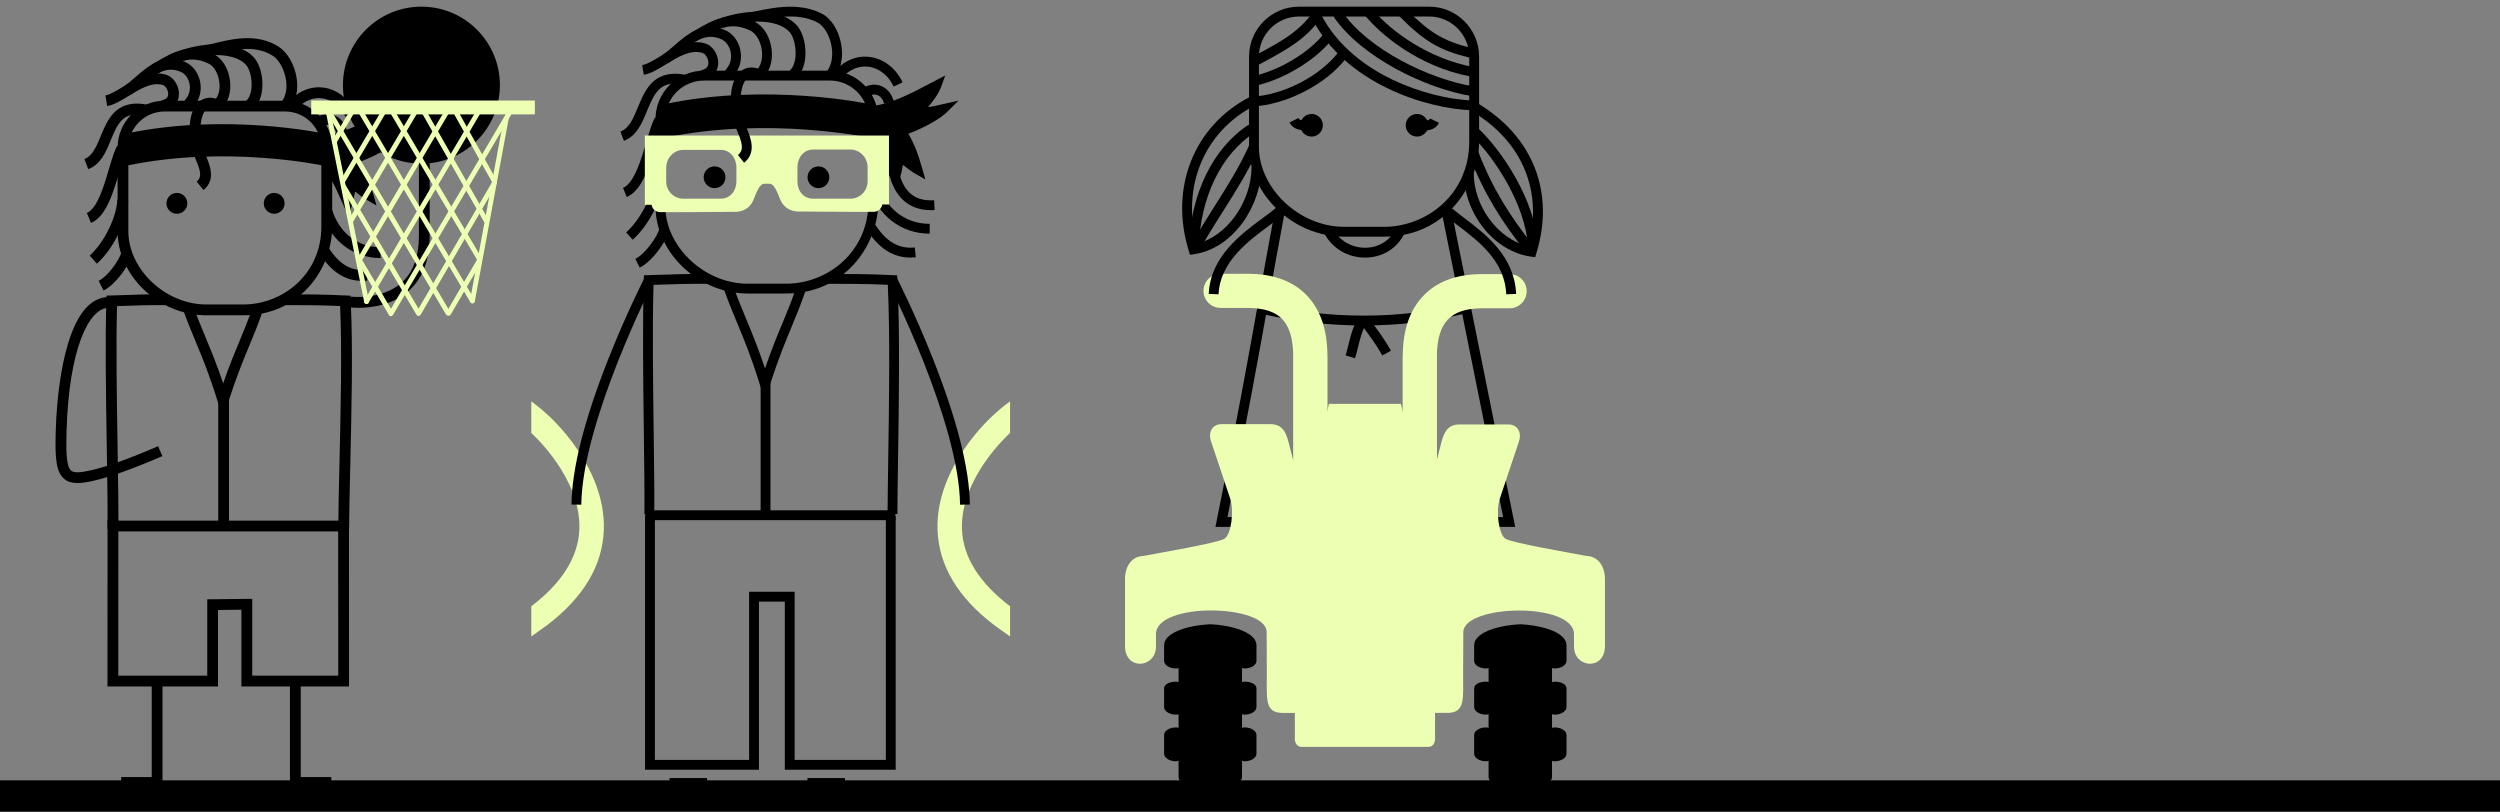
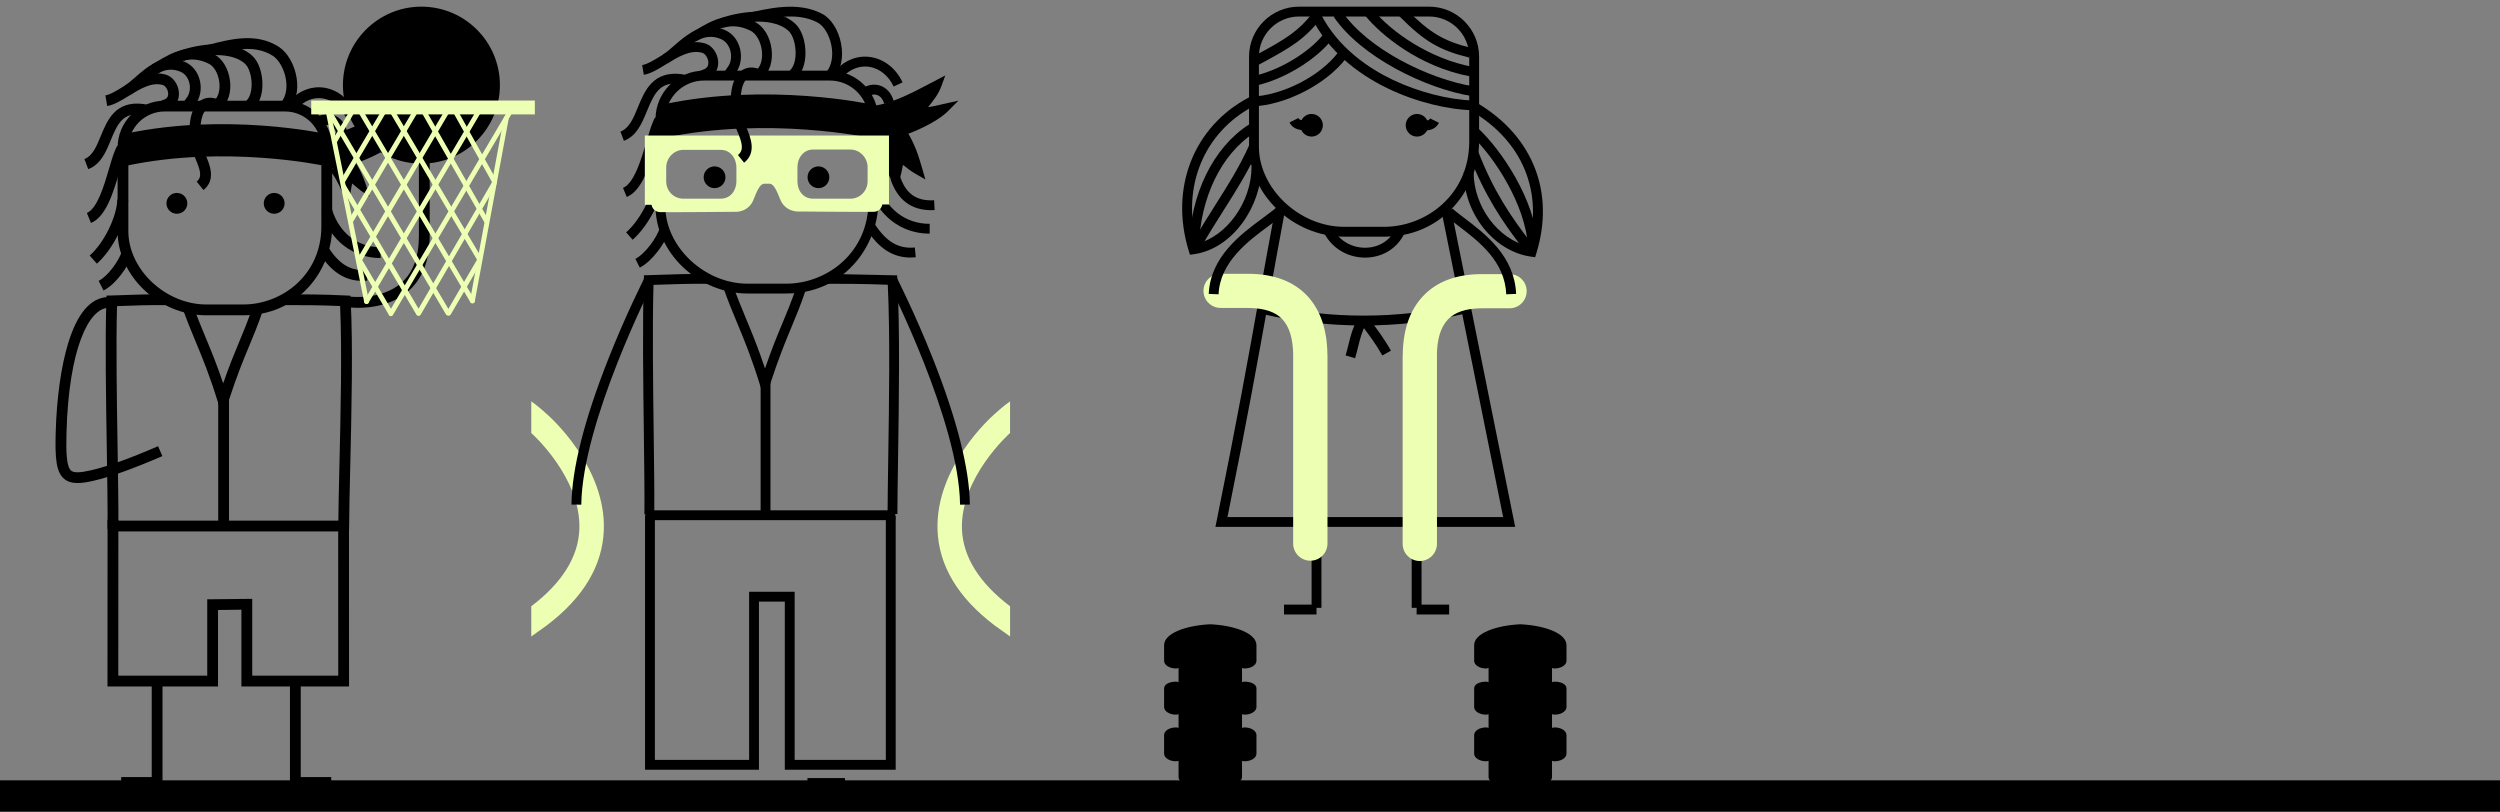
<svg xmlns="http://www.w3.org/2000/svg" width="320" height="104" viewBox="0 0 320 104" fill="none">
  <rect x="0" y="0" width="320" height="104" fill="#808080" stroke="none" />
  <rect y="99.883" width="320" height="4" fill="black" />
  <g clip-path="url(#clip0_2954_2371)">
    <path d="M177.165 30.294H172.04C165.562 30.294 159.879 24.912 159.879 18.776V7.247C159.879 3.719 162.749 0.852 166.277 0.852H182.928C186.456 0.852 189.324 3.722 189.324 7.247V18.132C189.324 21.105 188.17 24.103 186.16 26.358C184.56 28.152 181.701 30.294 177.163 30.294H177.165ZM166.277 2.113C163.444 2.113 161.14 4.416 161.14 7.247V18.776C161.14 24.143 166.337 29.032 172.04 29.032H177.165C182.521 29.032 188.062 24.955 188.062 18.132V7.247C188.062 4.416 185.759 2.113 182.928 2.113H166.277Z" fill="black" />
    <path d="M188.432 12.308C182.45 11.34 174.19 7.277 170.719 2.154L171.764 1.445C175.044 6.286 182.917 10.136 188.634 11.061L188.432 12.308Z" fill="black" />
    <path d="M160.216 13.636L160.168 12.374C164.166 12.218 168.955 9.769 171.307 6.68L172.312 7.443C169.755 10.803 164.556 13.465 160.219 13.636H160.216Z" fill="black" />
    <path d="M152.315 32.607L152.155 32.092C149.684 24.059 152.796 16.166 159.897 12.453L160.481 13.572C154.094 16.915 151.213 23.939 153.203 31.183C156.987 30.303 160.199 25.861 160.199 21.34H161.46C161.46 23.817 160.566 26.451 159.009 28.561C157.357 30.796 155.17 32.205 152.847 32.533L152.315 32.607Z" fill="black" />
    <path d="M196.501 32.923L195.968 32.849C191.221 32.18 187.363 27.334 187.363 22.043H188.625C188.625 26.445 191.771 30.64 195.609 31.502C197.514 24.586 194.929 18.219 188.628 14.384L189.282 13.305C196.273 17.559 199.029 24.7 196.657 32.411L196.498 32.926L196.501 32.923Z" fill="black" />
    <path d="M193.946 67.442H155.574L155.728 66.685C158.365 53.684 159.766 45.876 161.118 38.328C161.807 34.495 162.456 30.873 163.248 26.665L164.489 26.898C163.698 31.101 163.049 34.72 162.36 38.553C161.03 45.962 159.657 53.618 157.117 66.181H192.402L184.487 26.907L185.722 26.656L193.943 67.442H193.946Z" fill="black" />
    <path d="M169.144 67.289H167.883V77.802H169.144V67.289Z" fill="black" />
    <path d="M181.957 67.289H180.695V77.802H181.957V67.289Z" fill="black" />
    <path d="M168.514 77.391H164.352V78.652H168.514V77.391Z" fill="black" />
    <path d="M185.491 77.391H181.328V78.652H185.491V77.391Z" fill="black" />
    <path d="M174.556 41.662C170.222 41.662 165.851 41.178 161.648 40.207L161.933 38.977C170.154 40.876 179.037 40.873 186.945 38.977L187.238 40.204C183.189 41.175 178.889 41.662 174.553 41.662H174.556Z" fill="black" />
    <path d="M174.733 32.973C172.552 32.973 170.585 31.834 169.562 29.963L170.67 29.357C171.499 30.869 173.125 31.774 174.913 31.706C176.587 31.646 177.991 30.724 178.674 29.234L179.822 29.761C178.936 31.692 177.119 32.89 174.958 32.967C174.884 32.967 174.81 32.97 174.733 32.97V32.973Z" fill="black" />
    <path d="M160.981 10.902L160.688 9.675C164.443 8.775 168.008 6.235 169.457 4.305L170.465 5.062C168.885 7.169 165.024 9.931 160.981 10.902Z" fill="black" />
    <path d="M161.135 8.278L160.531 7.17L161.075 6.874C164.21 5.171 166.28 4.044 168.168 1.43L169.19 2.17C167.131 5.017 164.962 6.196 161.676 7.984L161.132 8.28L161.135 8.278Z" fill="black" />
    <path d="M188.258 9.792C181.592 8.565 176.652 4.345 174.781 2.044L175.761 1.25C178.042 4.058 182.999 7.543 188.486 8.554L188.258 9.795V9.792Z" fill="black" />
    <path d="M188.063 7.374C184.196 6.409 182.357 5.321 179.125 2.087L180.016 1.195C183.054 4.233 184.771 5.253 188.368 6.153L188.063 7.377V7.374Z" fill="black" />
    <path d="M153.461 31.597L152.199 31.566C152.367 24.858 155.3 18.872 159.856 15.945L160.539 17.007C156.331 19.712 153.62 25.305 153.463 31.597H153.461Z" fill="black" />
    <path d="M153.697 31.733L152.598 31.112C153.64 29.27 154.651 27.676 155.63 26.132C157.188 23.675 158.657 21.355 159.93 18.516L161.08 19.031C159.77 21.95 158.275 24.307 156.695 26.804C155.724 28.336 154.722 29.916 153.694 31.73L153.697 31.733Z" fill="black" />
    <path d="M195.081 31.976C192.279 28.393 190.004 24.948 188.008 19.791L189.184 19.336C191.123 24.347 193.341 27.701 196.074 31.195L195.081 31.973V31.976Z" fill="black" />
    <path d="M195.593 31.619C195.291 26.209 191.234 20.079 188.449 17.451L189.315 16.531C192.051 19.111 196.516 25.466 196.855 31.546L195.596 31.617L195.593 31.619Z" fill="black" />
    <path d="M173.448 45.854L172.238 45.493C172.381 45.02 172.497 44.55 172.608 44.097C172.879 42.998 173.135 41.959 173.733 40.883L174.838 41.495C174.323 42.423 174.086 43.383 173.836 44.399C173.719 44.866 173.599 45.35 173.448 45.854Z" fill="black" />
    <path d="M176.935 45.499C176.158 44.098 175.196 42.814 174.262 41.573L175.27 40.812L174.766 41.191L175.273 40.815C176.229 42.091 177.22 43.409 178.04 44.887L176.935 45.499Z" fill="black" />
    <path d="M188.517 14.12C182.52 13.943 172.073 10.635 167.879 2.243L169.006 1.68C171.242 6.15 175.282 8.79 178.28 10.219C181.555 11.779 185.396 12.767 188.554 12.861L188.517 14.123V14.12Z" fill="black" />
-     <path fill-rule="evenodd" clip-rule="evenodd" d="M174.48 95.599H166.553C166.112 95.599 165.742 95.169 165.742 94.631V91.254H164.079C161.847 91.171 162.16 89.472 162.154 86.038L162.131 80.892C162.111 77.325 147.957 77.014 147.96 81.189L147.966 82.737C147.968 85.494 144.065 85.904 143.996 82.737V74.201C143.976 72.416 144.933 71.189 146.374 71.16C147.957 70.844 155.887 69.506 156.733 68.956C157.598 68.404 157.994 65.397 157.453 63.782L154.996 56.445C154.626 55.272 155.212 54.309 156.32 54.292H162.65C164.193 54.309 164.577 55.403 164.879 56.379L166.921 64.375H167.083L170.107 51.695H179.321L182.342 64.375H182.504L184.546 56.416C184.853 55.44 185.235 54.346 186.775 54.329H193.108C194.218 54.346 194.805 55.309 194.435 56.482L191.978 63.819C191.439 65.434 191.835 68.407 192.692 68.956C193.544 69.508 201.471 70.847 203.051 71.16C204.492 71.191 205.454 72.416 205.434 74.201V82.737C205.363 85.904 201.459 85.494 201.471 82.737V81.189C201.471 77.014 187.322 77.35 187.305 80.918L187.279 86.035C187.274 89.469 187.581 91.168 185.352 91.251H183.686V94.628C183.686 95.166 183.319 95.596 182.883 95.596H174.48V95.599Z" fill="#EDFFB3" />
    <path fill-rule="evenodd" clip-rule="evenodd" d="M158.979 99.465V97.386C159.141 97.423 159.119 97.443 159.306 97.443C160.141 97.443 160.827 97.008 160.827 96.467V94.089C160.827 93.548 160.141 93.11 159.306 93.11C159.119 93.11 159.141 93.129 158.979 93.172V91.412C159.141 91.447 159.119 91.475 159.306 91.475C160.141 91.475 160.827 91.037 160.827 90.501V88.118C160.827 87.583 160.141 87.252 159.306 87.252C159.119 87.252 159.141 87.278 158.979 87.315V85.499C159.141 85.544 159.119 85.564 159.306 85.564C160.141 85.564 160.827 85.126 160.827 84.585V82.634C160.875 81.068 158.037 80.057 154.913 79.906C151.792 80.057 148.951 81.065 149.005 82.634V84.585C149.005 85.126 149.685 85.564 150.525 85.564C150.71 85.564 150.682 85.544 150.855 85.499V87.315C150.685 87.278 150.713 87.252 150.525 87.252C149.685 87.252 149.005 87.583 149.005 88.118V90.501C149.005 91.037 149.685 91.475 150.525 91.475C150.71 91.475 150.682 91.447 150.855 91.412V93.172C150.685 93.129 150.713 93.11 150.525 93.11C149.685 93.11 149.005 93.545 149.005 94.089V96.467C149.005 97.008 149.685 97.443 150.525 97.443C150.71 97.443 150.682 97.423 150.855 97.386V99.465C150.855 101.31 158.979 101.31 158.979 99.465Z" fill="black" />
    <path d="M193.226 39.459C194.434 39.459 195.413 38.48 195.413 37.27C195.413 36.06 194.434 35.086 193.226 35.086H189.647C186.353 35.1 183.873 36.071 182.153 37.899C180.419 39.727 179.576 42.293 179.55 45.493H179.539V69.61C179.539 70.826 180.527 71.809 181.732 71.809C182.936 71.809 183.93 70.823 183.93 69.61V45.527H183.921C183.933 43.443 184.394 41.88 185.325 40.9C186.199 39.972 187.617 39.474 189.636 39.459C189.699 39.465 189.764 39.465 189.835 39.465V39.459H193.224H193.226Z" fill="#EDFFB3" />
    <path fill-rule="evenodd" clip-rule="evenodd" d="M198.658 99.465V97.386C198.832 97.423 198.803 97.443 198.994 97.443C199.831 97.443 200.512 97.008 200.512 96.467V94.089C200.512 93.548 199.828 93.11 198.994 93.11C198.806 93.11 198.832 93.129 198.658 93.172V91.412C198.832 91.447 198.803 91.475 198.994 91.475C199.831 91.475 200.512 91.037 200.512 90.501V88.118C200.512 87.583 199.828 87.252 198.994 87.252C198.806 87.252 198.832 87.278 198.658 87.315V85.499C198.832 85.544 198.803 85.564 198.994 85.564C199.831 85.564 200.512 85.126 200.512 84.585V82.634C200.563 81.068 197.724 80.057 194.606 79.906C191.483 80.057 188.635 81.065 188.692 82.634V84.585C188.692 85.126 189.37 85.564 190.21 85.564C190.398 85.564 190.372 85.544 190.537 85.499V87.315C190.372 87.278 190.398 87.252 190.21 87.252C189.37 87.252 188.692 87.583 188.692 88.118V90.501C188.692 91.037 189.37 91.475 190.21 91.475C190.398 91.475 190.372 91.447 190.537 91.412V93.172C190.372 93.129 190.398 93.11 190.21 93.11C189.373 93.11 188.692 93.545 188.692 94.089V96.467C188.692 97.008 189.37 97.443 190.21 97.443C190.398 97.443 190.372 97.423 190.537 97.386V99.465C190.537 101.31 198.658 101.31 198.658 99.465Z" fill="black" />
    <path d="M156.231 39.413C155.024 39.413 154.047 38.433 154.047 37.231C154.047 36.03 155.024 35.045 156.231 35.045H159.633V35.039C159.696 35.039 159.756 35.045 159.813 35.045C163.099 35.062 165.59 36.033 167.313 37.852C169.038 39.686 169.884 42.254 169.91 45.452H169.918V69.572C169.918 70.785 168.936 71.77 167.723 71.77C166.51 71.77 165.525 70.785 165.525 69.572V45.503V45.492H165.53C165.513 43.405 165.063 41.839 164.132 40.853C163.264 39.925 161.832 39.438 159.824 39.418C159.762 39.418 159.69 39.427 159.631 39.427V39.418L156.234 39.413H156.231Z" fill="#EDFFB3" />
    <path d="M155.98 37.672L154.719 37.618C154.927 32.857 158.839 29.97 161.695 27.863C162.335 27.39 162.942 26.943 163.415 26.539L164.235 27.496C163.728 27.929 163.104 28.39 162.444 28.877C159.793 30.833 156.16 33.512 155.977 37.672H155.98Z" fill="black" />
    <path d="M192.802 37.671C192.617 33.428 189.309 30.914 186.646 28.892C186.066 28.451 185.519 28.035 185.055 27.636L185.878 26.68C186.313 27.055 186.849 27.46 187.412 27.89C190.132 29.954 193.856 32.785 194.064 37.619L192.802 37.673V37.671Z" fill="black" />
    <path d="M169.327 16.035C169.327 16.835 168.677 17.482 167.88 17.482C167.083 17.482 166.434 16.835 166.434 16.035C166.434 15.235 167.083 14.586 167.88 14.586C168.677 14.586 169.327 15.235 169.327 16.035Z" fill="black" />
    <path d="M182.823 16.035C182.823 16.835 182.176 17.482 181.376 17.482C180.576 17.482 179.93 16.835 179.93 16.035C179.93 15.235 180.579 14.586 181.376 14.586C182.173 14.586 182.823 15.235 182.823 16.035Z" fill="black" />
    <path d="M182.016 16.711V15.45C182.708 15.45 182.93 15.412 183.055 15.156L184.185 15.72C183.69 16.711 182.682 16.711 182.016 16.711Z" fill="black" />
    <path d="M167.235 16.664C166.569 16.664 165.561 16.664 165.062 15.673L166.19 15.109C166.318 15.363 166.537 15.403 167.232 15.403V16.664H167.235Z" fill="black" />
  </g>
  <g clip-path="url(#clip1_2954_2371)">
    <path d="M44.162 66.641H14.641V68.022H44.162V66.641Z" fill="black" />
    <path d="M29.315 50.594H27.934V67.18H29.315V50.594Z" fill="black" />
    <path d="M44.674 87.868H30.901V78.04C30.433 78.045 29.927 78.051 29.415 78.06C28.898 78.068 28.381 78.077 27.906 78.079V87.868H13.758L13.769 66.523H15.15L15.142 86.487H26.527V76.704H27.218C27.849 76.704 28.622 76.692 29.398 76.681C30.18 76.67 30.961 76.658 31.595 76.658H32.286V86.489H43.296L43.29 66.833H44.672L44.677 87.871L44.674 87.868Z" fill="black" />
    <path d="M28.529 53.538L27.89 51.468C26.815 47.987 25.917 45.827 25.048 43.741C24.471 42.357 23.928 41.046 23.359 39.426L24.664 38.969C25.221 40.555 25.755 41.845 26.324 43.209C27.026 44.897 27.748 46.634 28.566 49.064C29.399 46.674 30.016 45.199 30.615 43.763C31.167 42.445 31.687 41.197 32.326 39.335L33.634 39.784C32.98 41.689 32.451 42.953 31.891 44.295C31.152 46.068 30.385 47.901 29.209 51.483L28.532 53.538H28.529Z" fill="black" />
    <path d="M15.149 67.737L13.768 67.726C13.791 65.088 13.731 61.263 13.666 57.216C13.563 50.821 13.45 43.574 13.614 38.489L13.637 37.835L14.291 37.821C14.905 37.807 15.45 37.787 16.013 37.764C17.27 37.716 18.696 37.662 21.209 37.673L21.203 39.055C18.722 39.043 17.372 39.097 16.067 39.146C15.704 39.16 15.348 39.174 14.979 39.185C14.842 44.193 14.95 51.085 15.05 57.193C15.115 61.249 15.175 65.083 15.152 67.737H15.149Z" fill="black" />
    <path d="M44.677 67.835L43.295 67.83C43.304 65.661 43.369 62.859 43.446 59.613C43.6 53.039 43.793 44.916 43.534 39.17C40.945 39.053 38.444 39.053 36.58 39.053H36.531V37.672H36.58C38.609 37.672 41.388 37.672 44.231 37.82L44.853 37.851L44.887 38.473C45.194 44.297 44.992 52.806 44.833 59.647C44.756 62.884 44.691 65.681 44.682 67.835H44.677Z" fill="black" />
    <path d="M9.925 61.829C9.251 61.829 8.688 61.684 8.234 61.312C7.176 60.442 7.034 58.674 7.131 55.278C7.256 50.918 7.821 46.897 8.72 43.949C9.89 40.112 11.59 38.117 13.77 38.023L13.83 39.405C11.408 39.51 8.822 44.472 8.512 55.321C8.438 57.921 8.512 59.754 9.109 60.246C9.467 60.539 10.234 60.525 11.672 60.192C13.761 59.709 16.564 58.703 20.233 57.114L20.782 58.382C17.033 60.002 14.156 61.033 11.982 61.536C11.215 61.712 10.527 61.829 9.927 61.829H9.925Z" fill="black" />
    <path d="M45.854 39.401C45.155 39.401 44.697 39.341 44.641 39.333L44.825 37.963C44.865 37.969 48.799 38.463 51.359 36.224C52.86 34.911 53.619 32.893 53.619 30.221V8.078H55V30.224C55 33.316 54.079 35.687 52.26 37.272C50.16 39.106 47.414 39.401 45.854 39.401Z" fill="black" />
    <path d="M20.801 100.848H15.512V99.467H19.42V87.172H20.801V100.848Z" fill="black" />
    <path d="M42.403 100.848H37.113V87.172H38.495V99.467H42.403V100.848Z" fill="black" />
    <path d="M23.976 26.028C23.976 26.767 23.379 27.361 22.64 27.361C21.901 27.361 21.305 26.764 21.305 26.028C21.305 25.292 21.901 24.695 22.64 24.695C23.379 24.695 23.976 25.292 23.976 26.028Z" fill="black" />
    <path d="M36.428 26.028C36.428 26.767 35.831 27.361 35.095 27.361C34.359 27.361 33.762 26.764 33.762 26.028C33.762 25.292 34.359 24.695 35.095 24.695C35.831 24.695 36.428 25.292 36.428 26.028Z" fill="black" />
    <path d="M31.154 40.357H26.414C20.36 40.357 15.051 35.324 15.051 29.588V18.916C15.051 15.594 17.754 12.891 21.079 12.891H36.495C39.817 12.891 42.52 15.594 42.52 18.916V28.994C42.52 31.771 41.443 34.573 39.567 36.679C38.072 38.356 35.4 40.357 31.157 40.357H31.154ZM21.076 14.269C18.515 14.269 16.429 16.352 16.429 18.913V29.585C16.429 34.499 21.187 38.973 26.411 38.973H31.151C36.057 38.973 41.133 35.238 41.133 28.991V18.913C41.133 16.352 39.05 14.269 36.489 14.269H21.073H21.076Z" fill="black" />
    <path d="M16.27 17.074C28.917 14.411 41.368 17.074 41.368 17.074V21.195C41.368 21.195 28.917 18.532 16.27 21.195V17.074Z" fill="black" />
    <path d="M41.953 17.818C44.511 17.483 47.291 15.928 49.624 14.703C49.178 15.925 48.177 16.926 47.401 17.926C48.402 18.148 49.513 17.815 50.514 17.591C48.956 19.148 44.286 21.146 41.953 21.038" fill="black" />
    <path d="M42.14 21.598C42.069 21.598 41.998 21.598 41.927 21.592L41.978 20.492C43.519 20.563 46.208 19.614 48.166 18.551C47.87 18.557 47.572 18.531 47.279 18.466L46.429 18.278L46.964 17.59C47.148 17.355 47.344 17.119 47.54 16.877C47.756 16.616 47.978 16.349 48.186 16.078C46.213 17.099 44.076 18.094 42.021 18.364L41.879 17.272C44.13 16.977 46.602 15.672 48.785 14.521L50.627 13.555L50.141 14.89C49.788 15.857 49.152 16.658 48.515 17.428C48.99 17.383 49.484 17.267 49.97 17.153C50.112 17.119 50.252 17.087 50.391 17.056L52.241 16.644L50.9 17.983C49.334 19.549 44.727 21.595 42.138 21.595L42.14 21.598Z" fill="black" />
    <path d="M42.176 21.708C43.287 23.152 43.73 24.488 44.512 26.153C44.734 25.377 44.844 24.82 45.069 23.484C45.734 24.041 46.513 24.706 47.292 25.152C46.845 23.598 46.402 22.151 45.399 20.594" fill="black" />
-     <path d="M44.634 27.718L44.012 26.385C43.827 25.992 43.662 25.617 43.503 25.256C42.992 24.097 42.551 23.096 41.738 22.042L42.611 21.371C43.407 22.406 43.881 23.398 44.342 24.435C44.396 24.142 44.453 23.807 44.521 23.395L44.68 22.448L45.567 23.187C45.8 23.383 46.044 23.588 46.297 23.787C45.965 22.798 45.564 21.871 44.936 20.894L45.862 20.297C46.88 21.88 47.352 23.363 47.82 25.001L48.193 26.302L47.019 25.631C46.476 25.322 45.945 24.918 45.45 24.517C45.319 25.239 45.214 25.708 45.044 26.305L44.64 27.721L44.634 27.718Z" fill="black" />
    <path d="M21.012 14.233L20.492 12.954L21.115 12.701C21.24 12.641 21.561 12.473 21.524 11.936C21.487 11.422 21.143 10.97 20.856 10.885C19.432 10.458 17.926 11.382 16.471 12.277C15.51 12.869 14.601 13.426 13.72 13.573L13.492 12.212C14.109 12.11 14.905 11.621 15.749 11.101C17.303 10.146 19.236 8.958 21.254 9.563C22.135 9.828 22.829 10.785 22.902 11.843C22.968 12.789 22.51 13.579 21.68 13.963L21.652 13.974L21.015 14.233H21.012Z" fill="black" />
    <path d="M24.646 13.838L23.515 13.048L23.861 12.559C24.265 12.076 24.407 11.335 24.236 10.624C24.075 9.945 23.668 9.422 23.119 9.189C21.17 8.353 19.74 9.601 18.228 10.922C17.711 11.374 17.222 11.801 16.719 12.127L15.969 10.968C16.389 10.695 16.841 10.3 17.322 9.882C18.925 8.484 20.917 6.742 23.665 7.921C24.617 8.33 25.317 9.2 25.581 10.306C25.854 11.437 25.615 12.599 24.944 13.424L24.649 13.844L24.646 13.838Z" fill="black" />
    <path d="M28.288 13.962L27.384 12.918C27.944 12.432 28.203 11.532 28.072 10.503C27.938 9.434 27.407 8.496 26.747 8.167C24.337 6.961 22.675 7.951 20.748 9.096C20.552 9.212 20.355 9.329 20.159 9.443L19.469 8.246C19.659 8.135 19.85 8.022 20.043 7.908C22.029 6.726 24.28 5.387 27.364 6.93C28.45 7.473 29.246 8.775 29.439 10.329C29.627 11.816 29.195 13.174 28.285 13.962H28.288Z" fill="black" />
    <path d="M32.396 13.972L31.504 12.917C31.93 12.556 32.195 11.797 32.209 10.885C32.229 9.771 31.876 8.631 31.373 8.174C29.756 6.647 26.118 6.835 23.515 7.784L23.043 6.485C25.177 5.71 29.864 4.848 32.311 7.162C33.113 7.889 33.616 9.364 33.59 10.911C33.567 12.252 33.141 13.341 32.396 13.972Z" fill="black" />
    <path d="M37.02 14.024L35.963 13.135C36.77 12.174 36.713 10.889 36.608 10.207C36.406 8.9 35.707 7.638 34.911 7.135C32.541 5.637 29.696 6.379 26.945 7.095C26.425 7.232 25.89 7.371 25.367 7.493L25.055 6.149C25.561 6.029 26.064 5.899 26.598 5.759C29.491 5.003 32.771 4.148 35.65 5.967C36.793 6.689 37.705 8.272 37.972 9.997C38.217 11.574 37.878 13.004 37.017 14.024H37.02Z" fill="black" />
    <path d="M44.218 14.956C43.63 13.683 42.555 12.805 41.339 12.6C40.193 12.41 39.048 12.839 38.119 13.808L37.121 12.853C38.377 11.543 39.955 10.969 41.566 11.236C43.232 11.514 44.693 12.688 45.471 14.374L44.218 14.953V14.956Z" fill="black" />
    <path d="M48.719 33.03C45.184 33.03 42.291 30.799 41.168 27.209L42.487 26.797C43.436 29.835 45.767 31.648 48.719 31.648V33.03Z" fill="black" />
    <path d="M46.372 35.951C44.195 35.951 42.453 34.84 40.93 32.495L42.086 31.742C43.468 33.865 44.948 34.726 46.89 34.544L47.02 35.92C46.799 35.94 46.583 35.951 46.372 35.951Z" fill="black" />
    <path d="M26.041 24.322L25.177 23.245C25.927 22.645 25.62 21.744 25.026 20.331C24.805 19.803 24.594 19.305 24.489 18.817C24.057 16.827 24.171 14.175 25.441 13.05C25.885 12.658 26.661 12.274 27.837 12.683L27.385 13.988C26.794 13.783 26.516 13.945 26.359 14.084C25.674 14.693 25.441 16.685 25.842 18.524C25.922 18.888 26.106 19.328 26.302 19.797C26.877 21.161 27.661 23.029 26.041 24.325V24.322Z" fill="black" />
    <path d="M43.06 17.055C42.94 16.583 42.673 16.223 42.321 16.069C42.008 15.933 41.647 15.964 41.283 16.163L40.621 14.949C41.366 14.543 42.164 14.492 42.875 14.801C43.622 15.128 44.177 15.827 44.401 16.72L43.06 17.055Z" fill="black" />
    <path d="M11.644 28.536L11.121 27.257C12.457 26.712 13.327 23.744 13.963 21.576C14.327 20.34 14.64 19.271 15.015 18.648L16.2 19.359C15.916 19.831 15.612 20.868 15.29 21.965C14.534 24.537 13.597 27.738 11.647 28.536H11.644Z" fill="black" />
    <path d="M12.396 33.748L11.48 32.713C13.305 31.102 14.928 27.814 15.027 25.531L16.409 25.591C16.295 28.237 14.496 31.895 12.399 33.748H12.396Z" fill="black" />
    <path d="M13.246 37.185L12.629 35.949C13.814 35.355 15.229 33.38 15.613 32.141L16.932 32.547C16.452 34.11 14.817 36.398 13.246 37.185Z" fill="black" />
    <path d="M11.293 21.646L10.805 20.355C11.856 19.957 12.362 18.724 12.896 17.419C13.732 15.385 14.769 12.852 18.362 13.313L18.436 13.327L18.91 13.441L18.589 14.785L18.152 14.68C15.764 14.387 15.082 15.734 14.175 17.945C13.553 19.466 12.908 21.038 11.293 21.649V21.646Z" fill="black" />
    <path d="M43.895 10.899C43.895 16.446 48.394 20.945 53.941 20.945C59.489 20.945 63.988 16.446 63.988 10.899C63.988 5.351 59.489 0.852 53.941 0.852C48.394 0.852 43.895 5.348 43.895 10.899Z" fill="black" />
    <path d="M68.462 12.867H39.836V14.641H68.462V12.867Z" fill="#EDFFB3" />
    <path d="M50.031 40.472C49.977 40.472 49.923 40.457 49.872 40.429C49.724 40.341 49.675 40.15 49.761 40.003L65.02 14.145C65.108 13.997 65.299 13.949 65.446 14.034C65.594 14.122 65.642 14.313 65.557 14.46L50.298 40.318C50.241 40.418 50.136 40.472 50.031 40.472Z" fill="#EDFFB3" />
    <path d="M53.573 40.436C53.462 40.436 53.359 40.376 53.306 40.282L43.719 24.04C43.631 23.892 43.682 23.701 43.83 23.613C43.978 23.525 44.168 23.576 44.256 23.724L53.573 39.509L62.992 23.303C63.077 23.156 63.267 23.104 63.418 23.19C63.566 23.275 63.617 23.465 63.532 23.616L53.846 40.282C53.789 40.379 53.689 40.436 53.578 40.436H53.573Z" fill="#EDFFB3" />
    <path d="M57.432 40.4C57.378 40.4 57.324 40.386 57.276 40.358C57.128 40.272 57.077 40.082 57.162 39.931L61.113 33.147C61.198 32.999 61.389 32.948 61.539 33.033C61.687 33.119 61.738 33.309 61.653 33.46L57.702 40.244C57.645 40.343 57.54 40.397 57.432 40.397V40.4Z" fill="#EDFFB3" />
    <path d="M46.914 38.9C46.86 38.9 46.806 38.886 46.754 38.857C46.607 38.769 46.558 38.579 46.644 38.431L60.976 14.145C61.065 13.997 61.255 13.949 61.403 14.034C61.55 14.122 61.599 14.313 61.514 14.46L47.181 38.746C47.124 38.846 47.019 38.9 46.914 38.9Z" fill="#EDFFB3" />
    <path d="M45.917 33.73C45.864 33.73 45.809 33.716 45.758 33.687C45.611 33.599 45.562 33.409 45.648 33.261L56.931 14.145C57.019 13.997 57.209 13.949 57.357 14.034C57.505 14.122 57.553 14.313 57.468 14.46L46.185 33.577C46.128 33.676 46.023 33.73 45.917 33.73Z" fill="#EDFFB3" />
    <path d="M44.945 28.523C44.891 28.523 44.837 28.509 44.786 28.481C44.638 28.393 44.59 28.202 44.675 28.054L52.883 14.145C52.971 13.997 53.161 13.949 53.309 14.034C53.457 14.122 53.505 14.313 53.42 14.46L45.212 28.37C45.155 28.469 45.05 28.523 44.945 28.523Z" fill="#EDFFB3" />
    <path d="M43.898 23.447C43.844 23.447 43.79 23.433 43.739 23.405C43.591 23.317 43.543 23.126 43.628 22.978L48.843 14.145C48.931 13.997 49.122 13.949 49.27 14.034C49.417 14.122 49.466 14.313 49.38 14.46L44.165 23.294C44.108 23.393 44.003 23.447 43.898 23.447Z" fill="#EDFFB3" />
    <path d="M42.804 18.439C42.75 18.439 42.696 18.425 42.645 18.397C42.497 18.309 42.449 18.118 42.534 17.971L44.794 14.145C44.882 13.997 45.072 13.949 45.22 14.034C45.368 14.122 45.416 14.313 45.331 14.46L43.071 18.286C43.014 18.386 42.909 18.439 42.804 18.439Z" fill="#EDFFB3" />
    <path d="M57.34 40.379C57.235 40.379 57.13 40.325 57.073 40.226L41.867 14.462C41.779 14.314 41.831 14.124 41.978 14.036C42.126 13.947 42.316 13.998 42.405 14.146L57.61 39.91C57.698 40.058 57.647 40.248 57.499 40.336C57.451 40.365 57.394 40.379 57.34 40.379Z" fill="#EDFFB3" />
    <path d="M49.926 40.254C49.819 40.254 49.716 40.2 49.659 40.1L45.598 33.22C45.51 33.072 45.561 32.881 45.709 32.793C45.857 32.705 46.047 32.756 46.135 32.904L50.197 39.785C50.285 39.933 50.233 40.123 50.086 40.211C50.037 40.24 49.98 40.254 49.926 40.254Z" fill="#EDFFB3" />
    <path d="M60.468 38.824C60.363 38.824 60.258 38.77 60.201 38.671L45.91 14.462C45.822 14.314 45.873 14.124 46.021 14.036C46.169 13.947 46.359 13.998 46.448 14.146L60.738 38.355C60.826 38.503 60.775 38.694 60.627 38.782C60.579 38.81 60.522 38.824 60.468 38.824Z" fill="#EDFFB3" />
    <path d="M61.38 33.484C61.275 33.484 61.17 33.43 61.113 33.331L49.958 14.462C49.87 14.314 49.918 14.124 50.069 14.036C50.217 13.947 50.407 13.998 50.495 14.146L61.65 33.015C61.739 33.163 61.69 33.353 61.54 33.441C61.491 33.47 61.434 33.484 61.38 33.484Z" fill="#EDFFB3" />
    <path d="M62.235 28.557C62.127 28.557 62.022 28.5 61.965 28.4L53.998 14.457C53.913 14.309 53.964 14.119 54.115 14.033C54.263 13.948 54.453 13.999 54.538 14.15L62.505 28.093C62.59 28.241 62.539 28.431 62.388 28.517C62.34 28.545 62.286 28.557 62.235 28.557Z" fill="#EDFFB3" />
    <path d="M63.264 23.487C63.156 23.487 63.048 23.43 62.991 23.328L58.043 14.455C57.961 14.304 58.012 14.117 58.163 14.031C58.313 13.949 58.501 14 58.586 14.151L63.534 23.024C63.617 23.174 63.565 23.362 63.415 23.447C63.366 23.473 63.315 23.487 63.264 23.487Z" fill="#EDFFB3" />
    <path d="M46.921 38.914C46.776 38.914 46.645 38.812 46.617 38.664L41.748 14.537C41.714 14.369 41.822 14.204 41.993 14.17C42.163 14.136 42.325 14.244 42.359 14.415L47.228 38.541C47.262 38.709 47.154 38.874 46.984 38.908C46.964 38.911 46.941 38.914 46.921 38.914Z" fill="#EDFFB3" />
    <path d="M60.468 38.828C60.449 38.828 60.431 38.828 60.411 38.822C60.244 38.791 60.13 38.629 60.161 38.458L64.501 15.068C64.533 14.9 64.698 14.786 64.865 14.818C65.033 14.849 65.147 15.011 65.115 15.181L60.775 38.572C60.747 38.723 60.616 38.828 60.468 38.828Z" fill="#EDFFB3" />
  </g>
  <g clip-path="url(#clip2_2954_2371)">
    <path d="M114.595 65.32H82.617V66.58H114.595V65.32Z" fill="black" />
    <path d="M92.859 22.69C92.859 23.46 92.234 24.083 91.466 24.083C90.699 24.083 90.07 23.46 90.07 22.69C90.07 21.919 90.696 21.297 91.466 21.297C92.237 21.297 92.859 21.919 92.859 22.69Z" fill="black" />
    <path d="M106.153 22.69C106.153 23.46 105.531 24.083 104.76 24.083C103.99 24.083 103.367 23.46 103.367 22.69C103.367 21.919 103.99 21.297 104.76 21.297C105.531 21.297 106.153 21.919 106.153 22.69Z" fill="black" />
    <path d="M100.643 37.568H95.688C89.41 37.568 83.906 32.351 83.906 26.406V15.253C83.906 11.83 86.69 9.047 90.112 9.047H106.221C109.641 9.047 112.424 11.83 112.424 15.253V25.787C112.424 28.666 111.307 31.572 109.363 33.755C107.813 35.495 105.044 37.568 100.643 37.568ZM90.112 10.309C87.386 10.309 85.166 12.527 85.166 15.256V26.409C85.166 31.592 90.181 36.311 95.688 36.311H100.643C105.814 36.311 111.165 32.377 111.165 25.789V15.256C111.165 12.53 108.947 10.309 106.221 10.309H90.112Z" fill="black" />
    <path d="M98.619 48.188H97.359V65.794H98.619V48.188Z" fill="black" />
    <path d="M114.647 98.526H100.455V77.005H97.145V98.526H82.566V65.977H83.826V97.267H95.886V75.745H101.714V97.267H113.387V66.016H114.647V98.526Z" fill="black" />
    <path d="M97.888 51.248L97.305 49.363C96.182 45.724 95.244 43.466 94.334 41.286C93.734 39.841 93.166 38.477 92.574 36.785L93.763 36.367C94.343 38.025 94.906 39.372 95.497 40.799C96.253 42.619 97.032 44.49 97.922 47.159C98.837 44.518 99.5 42.926 100.148 41.379C100.725 40.001 101.268 38.696 101.936 36.748L103.127 37.157C102.445 39.145 101.894 40.467 101.311 41.866C100.537 43.716 99.739 45.633 98.505 49.374L97.888 51.248Z" fill="black" />
    <path d="M83.748 65.856L82.488 65.845C82.511 63.15 82.462 59.346 82.411 55.32C82.326 48.708 82.232 41.211 82.408 35.829L82.428 35.234L83.022 35.22C83.631 35.206 84.208 35.186 84.816 35.163C86.295 35.112 87.975 35.053 90.65 35.064L90.645 36.323C87.989 36.312 86.326 36.372 84.859 36.423C84.447 36.437 84.049 36.451 83.648 36.463C83.497 41.765 83.588 48.944 83.671 55.303C83.722 59.337 83.77 63.147 83.748 65.856Z" fill="black" />
-     <path d="M114.869 65.793L113.609 65.787C113.618 63.842 113.655 61.349 113.694 58.708C113.802 51.612 113.939 42.83 113.637 36.45C110.851 36.325 107.804 36.325 105.933 36.322H105.879V35.062H105.933C107.943 35.062 111.306 35.062 114.269 35.219L114.834 35.247L114.863 35.813C115.204 42.275 115.062 51.396 114.951 58.725C114.911 61.36 114.871 63.851 114.866 65.79L114.869 65.793Z" fill="black" />
-     <path d="M90.505 99.594H85.703V100.853H90.505V99.594Z" fill="black" />
+     <path d="M114.869 65.793L113.609 65.787C113.618 63.842 113.655 61.349 113.694 58.708C113.802 51.612 113.939 42.83 113.637 36.45C110.851 36.325 107.804 36.325 105.933 36.322H105.879V35.062H105.933L114.834 35.247L114.863 35.813C115.204 42.275 115.062 51.396 114.951 58.725C114.911 61.36 114.871 63.851 114.866 65.79L114.869 65.793Z" fill="black" />
    <path d="M108.157 99.594H103.355V100.853H108.157V99.594Z" fill="black" />
    <path d="M85.086 13.323C98.303 10.54 111.313 13.323 111.313 13.323V17.63C111.313 17.63 98.303 14.847 85.086 17.63V13.323Z" fill="black" />
    <path d="M111.93 14.104C114.602 13.754 117.505 12.128 119.947 10.852C119.481 12.131 118.437 13.174 117.624 14.22C118.67 14.454 119.83 14.104 120.877 13.871C119.248 15.497 114.372 17.587 111.933 17.473" fill="black" />
    <path d="M112.126 18.055C112.049 18.055 111.975 18.055 111.904 18.049L111.958 16.9C113.578 16.977 116.379 15.982 118.426 14.873C118.113 14.876 117.806 14.85 117.499 14.785L116.612 14.589L117.169 13.87C117.36 13.622 117.564 13.378 117.772 13.128C117.999 12.852 118.229 12.573 118.448 12.289C116.387 13.355 114.153 14.396 112.006 14.677L111.855 13.537C114.209 13.23 116.794 11.865 119.077 10.663L120.996 9.656L120.487 11.052C120.12 12.061 119.455 12.9 118.79 13.705C119.284 13.656 119.802 13.534 120.311 13.415C120.458 13.381 120.606 13.347 120.751 13.312L122.684 12.88L121.283 14.282C119.645 15.917 114.832 18.057 112.126 18.057V18.055Z" fill="black" />
    <path d="M112.16 18.166C113.32 19.675 113.786 21.071 114.599 22.811C114.833 21.998 114.949 21.418 115.179 20.022C115.876 20.602 116.689 21.299 117.502 21.765C117.036 20.139 116.573 18.626 115.526 17" fill="black" />
    <path d="M114.731 24.457L114.08 23.061C113.889 22.651 113.716 22.259 113.548 21.881C113.014 20.67 112.553 19.624 111.703 18.52L112.616 17.818C113.446 18.899 113.943 19.936 114.424 21.017C114.481 20.715 114.54 20.366 114.612 19.931L114.776 18.941L115.7 19.712C115.945 19.916 116.201 20.13 116.462 20.34C116.115 19.308 115.698 18.339 115.041 17.318L116.01 16.695C117.074 18.35 117.565 19.902 118.057 21.611L118.447 22.97L117.219 22.268C116.65 21.944 116.096 21.523 115.578 21.102C115.442 21.855 115.331 22.344 115.152 22.97L114.728 24.451L114.731 24.457Z" fill="black" />
    <path d="M90.009 10.271L89.534 9.105L90.185 8.841C90.535 8.676 90.7 8.374 90.668 7.951C90.632 7.422 90.282 6.882 89.907 6.768C88.38 6.31 86.788 7.285 85.25 8.232C84.252 8.846 83.311 9.423 82.407 9.574L82.199 8.332C82.859 8.221 83.7 7.706 84.59 7.16C86.282 6.12 88.201 4.943 90.268 5.563C91.152 5.83 91.848 6.796 91.925 7.863C91.99 8.809 91.533 9.605 90.7 9.989L90.674 10.001L90.009 10.271Z" fill="black" />
    <path d="M93.768 9.894L92.736 9.172L93.092 8.666C93.529 8.14 93.689 7.335 93.504 6.565C93.328 5.829 92.881 5.257 92.284 5.001C90.195 4.106 88.608 5.488 87.076 6.827C86.539 7.296 86.03 7.739 85.509 8.078L84.824 7.02C85.271 6.73 85.745 6.318 86.249 5.877C87.903 4.433 89.964 2.636 92.782 3.841C93.751 4.257 94.462 5.141 94.732 6.269C95.011 7.426 94.766 8.612 94.081 9.451L93.771 9.894H93.768Z" fill="black" />
    <path d="M97.59 10.01L96.765 9.058C97.373 8.532 97.655 7.557 97.516 6.454C97.371 5.308 96.796 4.299 96.083 3.94C93.518 2.661 91.676 3.756 89.726 4.915C89.521 5.038 89.316 5.16 89.112 5.277L88.481 4.188C88.68 4.071 88.881 3.952 89.08 3.835C91.136 2.613 93.464 1.228 96.643 2.815C97.749 3.369 98.562 4.702 98.764 6.297C98.954 7.821 98.516 9.208 97.59 10.013V10.01Z" fill="black" />
    <path d="M101.883 10.015L101.069 9.054C101.541 8.653 101.823 7.857 101.84 6.865C101.86 5.676 101.482 4.457 100.936 3.959C99.219 2.339 95.378 2.532 92.631 3.533L92.199 2.35C93.689 1.81 95.437 1.5 97.01 1.5C97.027 1.5 97.046 1.5 97.064 1.5C99.102 1.509 100.737 2.04 101.792 3.038C102.61 3.783 103.128 5.298 103.099 6.888C103.074 8.264 102.644 9.372 101.883 10.018V10.015Z" fill="black" />
    <path d="M106.707 10.085L105.743 9.275C106.437 8.45 106.684 7.194 106.419 5.823C106.164 4.493 105.459 3.316 104.665 2.892C102.001 1.471 98.621 2.275 95.352 3.052C95.093 3.114 94.837 3.174 94.584 3.233L94.297 2.008C94.55 1.948 94.803 1.889 95.062 1.829C98.397 1.036 102.175 0.137 105.26 1.784C106.405 2.395 107.324 3.853 107.659 5.587C107.994 7.333 107.648 8.973 106.709 10.088L106.707 10.085Z" fill="black" />
    <path d="M114.381 11.072C113.755 9.716 112.604 8.775 111.305 8.559C110.077 8.354 108.851 8.812 107.859 9.849L106.949 8.979C108.24 7.632 109.86 7.04 111.515 7.316C113.227 7.603 114.728 8.809 115.527 10.543L114.384 11.072H114.381Z" fill="black" />
    <path d="M119.211 26.905C116.635 26.905 114.886 25.586 114.008 22.982L115.202 22.578C115.955 24.813 117.297 25.757 119.566 25.634L119.631 26.891C119.489 26.899 119.347 26.902 119.211 26.902V26.905Z" fill="black" />
    <path d="M118.999 29.91C115.346 29.91 112.358 27.604 111.195 23.891L112.398 23.516C113.404 26.731 115.869 28.65 118.999 28.65V29.91Z" fill="black" />
    <path d="M116.55 32.967C114.309 32.967 112.513 31.818 110.938 29.399L111.992 28.711C113.456 30.963 115.031 31.878 117.098 31.679L117.218 32.933C116.99 32.956 116.769 32.964 116.55 32.964V32.967Z" fill="black" />
    <path d="M113.178 13.286C113.047 12.762 112.746 12.364 112.35 12.191C111.995 12.035 111.591 12.072 111.185 12.293L110.582 11.188C111.333 10.778 112.14 10.724 112.856 11.037C113.61 11.367 114.173 12.075 114.4 12.979L113.178 13.283V13.286Z" fill="black" />
    <path d="M80.224 25.216L79.746 24.051C81.182 23.462 82.1 20.338 82.771 18.055C83.149 16.77 83.476 15.658 83.86 15.016L84.94 15.664C84.639 16.167 84.318 17.256 83.979 18.407C83.195 21.077 82.219 24.398 80.224 25.213V25.216Z" fill="black" />
    <path d="M80.981 30.687L80.148 29.743C82.07 28.046 83.782 24.58 83.884 22.172L85.144 22.226C85.024 24.969 83.159 28.765 80.981 30.687Z" fill="black" />
    <path d="M81.891 34.257L81.328 33.131C82.585 32.502 84.089 30.407 84.492 29.094L85.695 29.463C85.198 31.075 83.466 33.466 81.891 34.254V34.257Z" fill="black" />
    <path d="M79.86 18.025L79.414 16.848C80.548 16.418 81.086 15.111 81.651 13.729C82.513 11.631 83.582 9.024 87.266 9.493L87.332 9.504L87.829 9.624L87.537 10.849L87.073 10.738C84.503 10.422 83.781 11.853 82.814 14.207C82.169 15.776 81.504 17.402 79.858 18.025H79.86Z" fill="black" />
    <path d="M105.312 17.227H91.014ZM82.539 17.346V26.213H83.398C83.398 26.213 83.514 27.112 84.492 27.151C85.467 27.191 94.022 27.112 94.022 27.112C93.945 27.112 95.819 27.308 96.484 25.471C97.306 23.322 97.615 23.518 98.164 23.518C98.713 23.518 99.023 23.322 99.844 25.471C100.547 27.268 102.383 27.072 102.307 27.072C102.307 27.072 110.861 27.149 111.836 27.112C112.814 27.072 112.931 26.174 112.931 26.174H113.789V17.346M94.258 23.205C94.258 24.456 93.436 25.431 92.265 25.431H87.46C86.289 25.431 85.274 24.493 85.274 23.205V21.448C85.274 20.198 86.289 19.183 87.46 19.183H92.265C93.436 19.183 94.258 20.198 94.258 21.448V23.205ZM111.054 23.205C111.054 24.456 110.039 25.431 108.868 25.431H104.063C102.892 25.431 102.071 24.493 102.071 23.205V21.409C102.071 20.158 102.892 19.143 104.063 19.143H108.868C110.039 19.143 111.054 20.158 111.054 21.409V23.205Z" fill="#EDFFB3" />
    <path d="M95.245 20.827L94.458 19.843C95.293 19.175 94.966 18.206 94.33 16.69C94.099 16.142 93.88 15.624 93.772 15.124C93.326 13.071 93.437 10.336 94.736 9.185C95.183 8.79 95.962 8.406 97.15 8.818L96.738 10.006C96.075 9.776 95.757 9.964 95.575 10.126C94.824 10.791 94.574 12.869 95.006 14.854C95.092 15.24 95.288 15.707 95.492 16.201C96.081 17.6 96.885 19.513 95.248 20.824L95.245 20.827Z" fill="black" />
    <path d="M129.29 77.603V81.469L127.314 80.056C122.626 76.508 120.166 72.4 120.004 67.842C119.72 59.726 126.921 53.337 127.228 53.07C128.121 52.214 129.287 51.367 129.287 51.367V55.424C129.159 55.538 122.89 61.158 123.132 67.749C123.262 71.311 125.392 74.654 129.29 77.603Z" fill="#EDFFB3" />
    <path d="M68.003 77.603V81.469L69.979 80.056C74.667 76.508 77.126 72.4 77.288 67.842C77.572 59.726 70.371 53.337 70.064 53.07C69.171 52.214 68.003 51.367 68.003 51.367V55.424C68.131 55.538 74.4 61.158 74.158 67.749C74.027 71.311 71.898 74.654 68 77.603" fill="#EDFFB3" />
    <path d="M122.887 64.598C122.768 54.002 113.767 36.313 113.676 36.137L114.796 35.562C114.819 35.608 117.124 40.126 119.413 45.914C122.5 53.718 124.09 60.001 124.144 64.584L122.884 64.598H122.887Z" fill="black" />
    <path d="M74.408 64.598L73.148 64.584C73.2 59.998 74.792 53.718 77.879 45.914C80.168 40.126 82.474 35.608 82.496 35.562L83.616 36.137C83.525 36.313 74.527 54.005 74.405 64.598H74.408Z" fill="black" />
  </g>
  <defs>
    <clipPath id="clip0_2954_2371">
      <rect width="61.438" height="100" fill="white" transform="translate(144 0.852)" />
    </clipPath>
    <clipPath id="clip1_2954_2371">
      <rect width="61.356" height="100" fill="white" transform="translate(7.105 0.852)" />
    </clipPath>
    <clipPath id="clip2_2954_2371">
      <rect width="61.287" height="100" fill="white" transform="translate(68.004 0.852)" />
    </clipPath>
  </defs>
</svg>